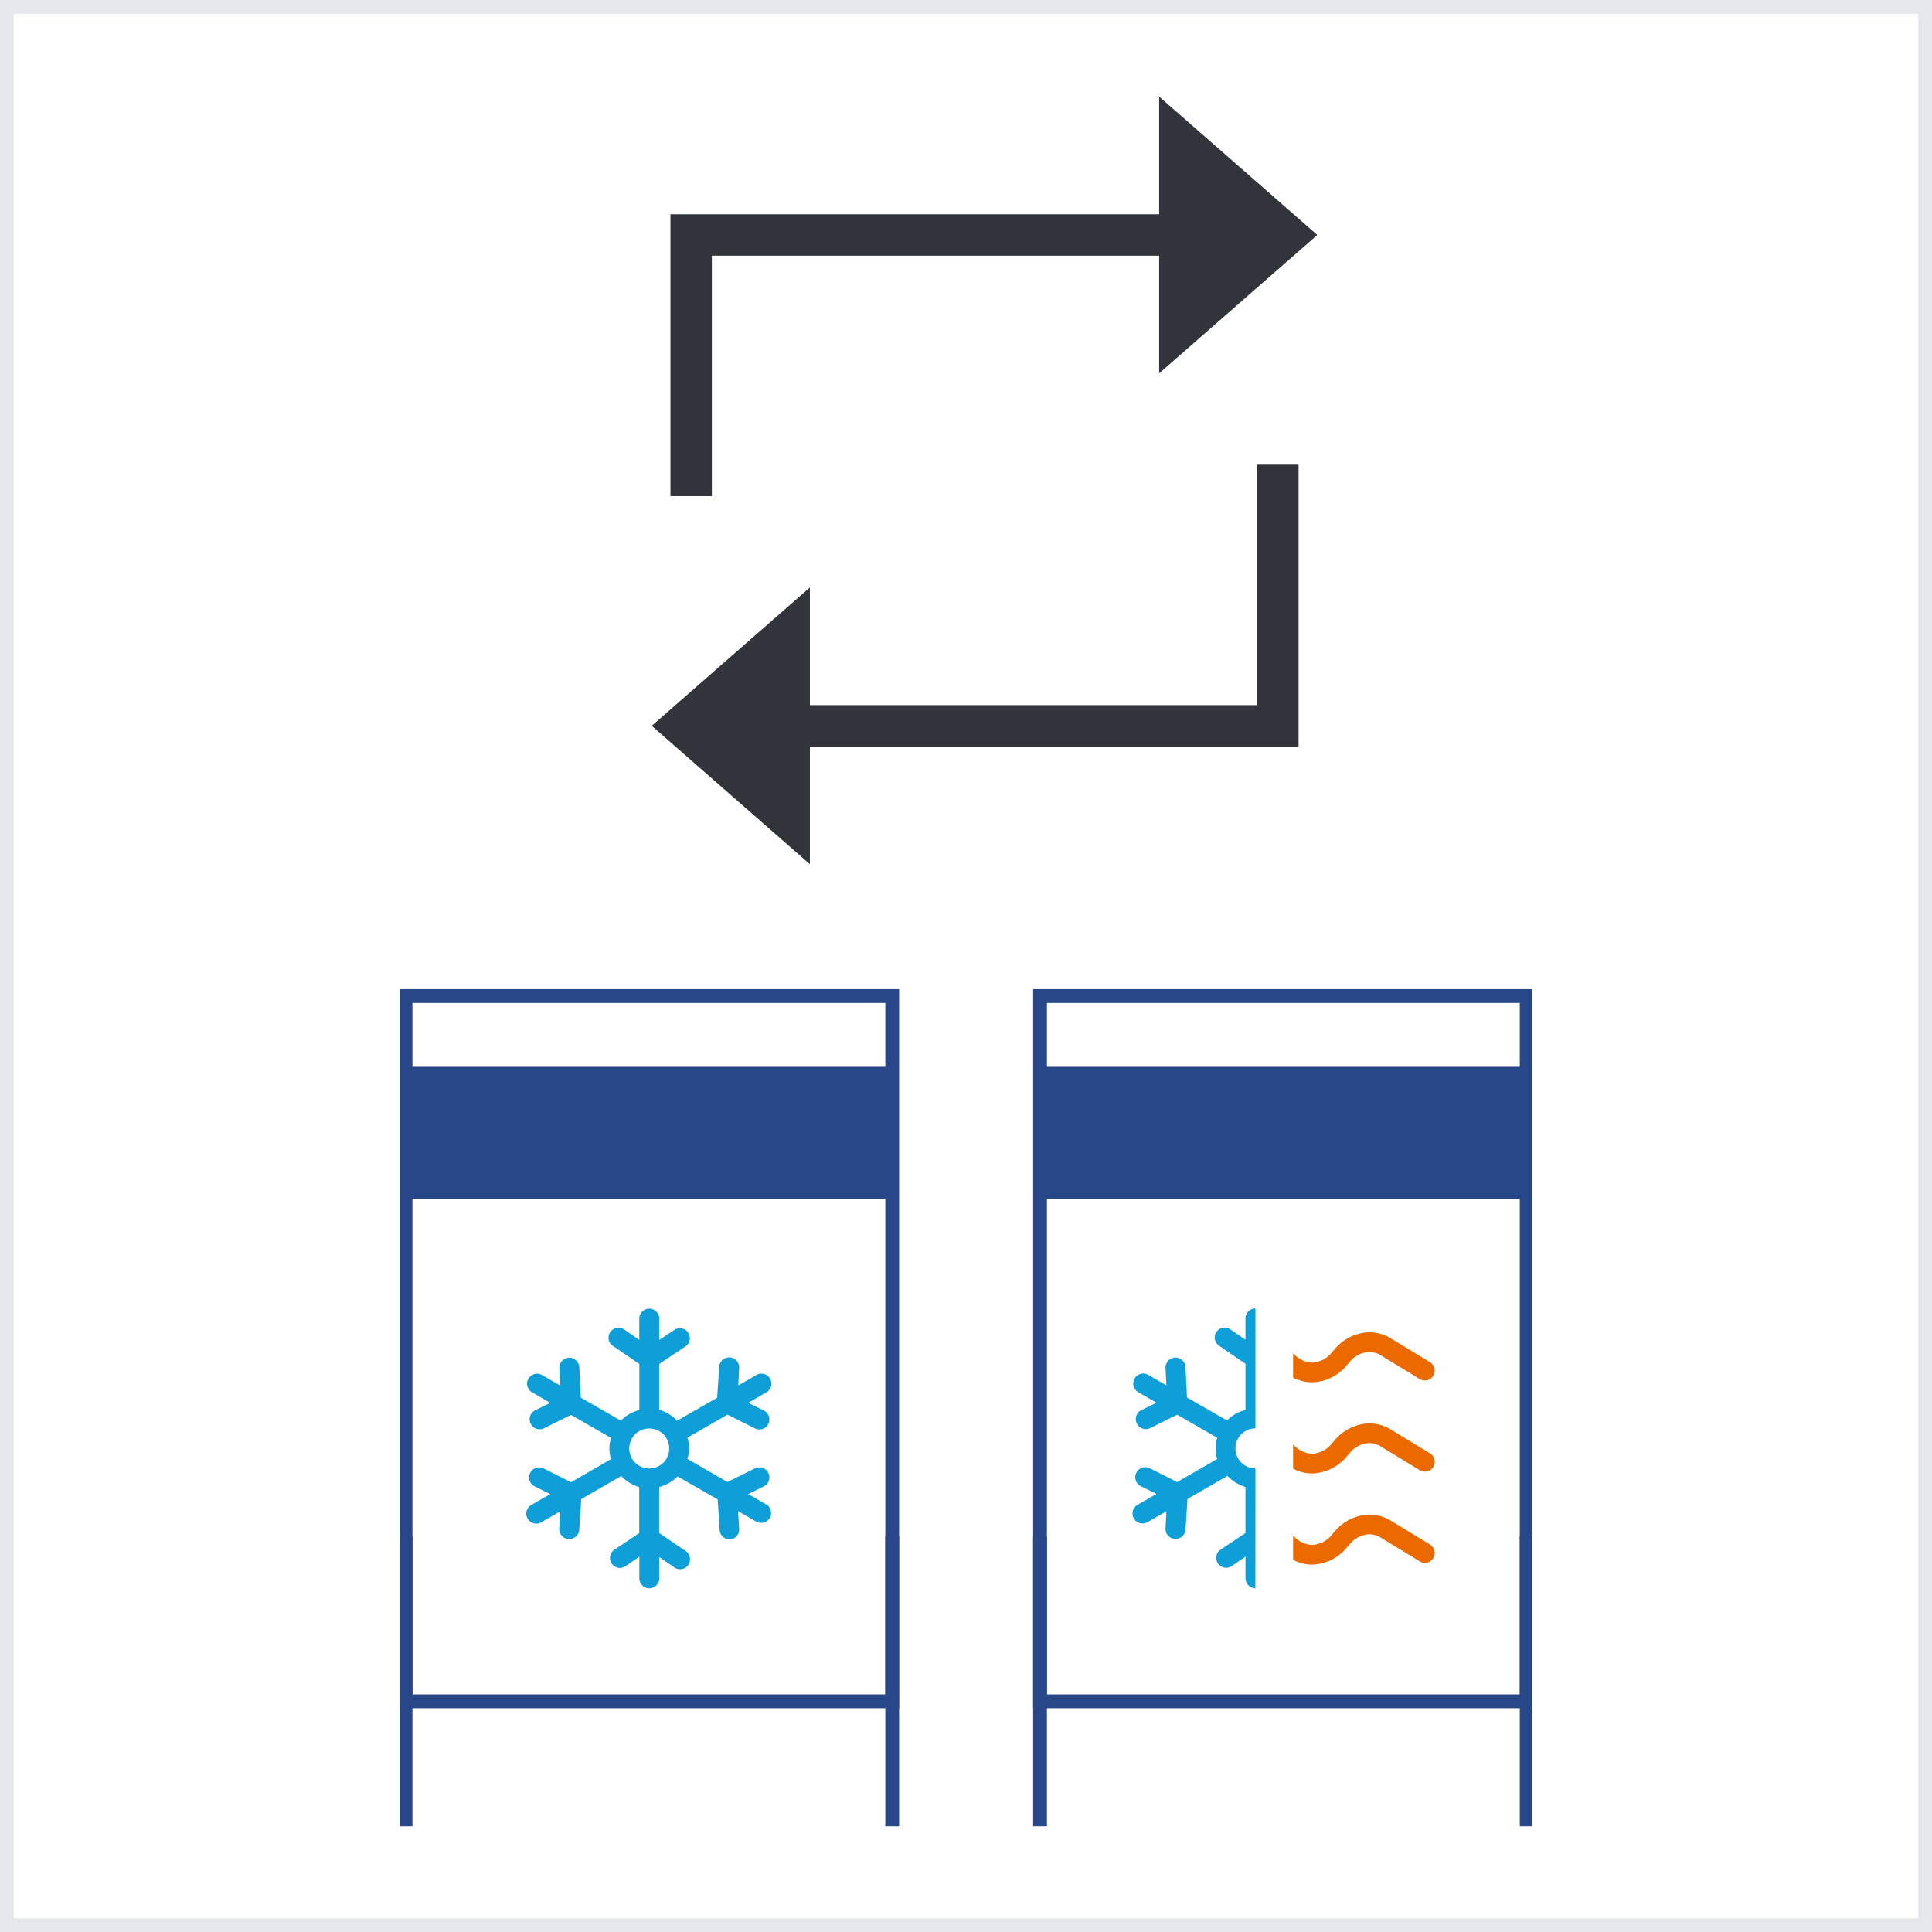
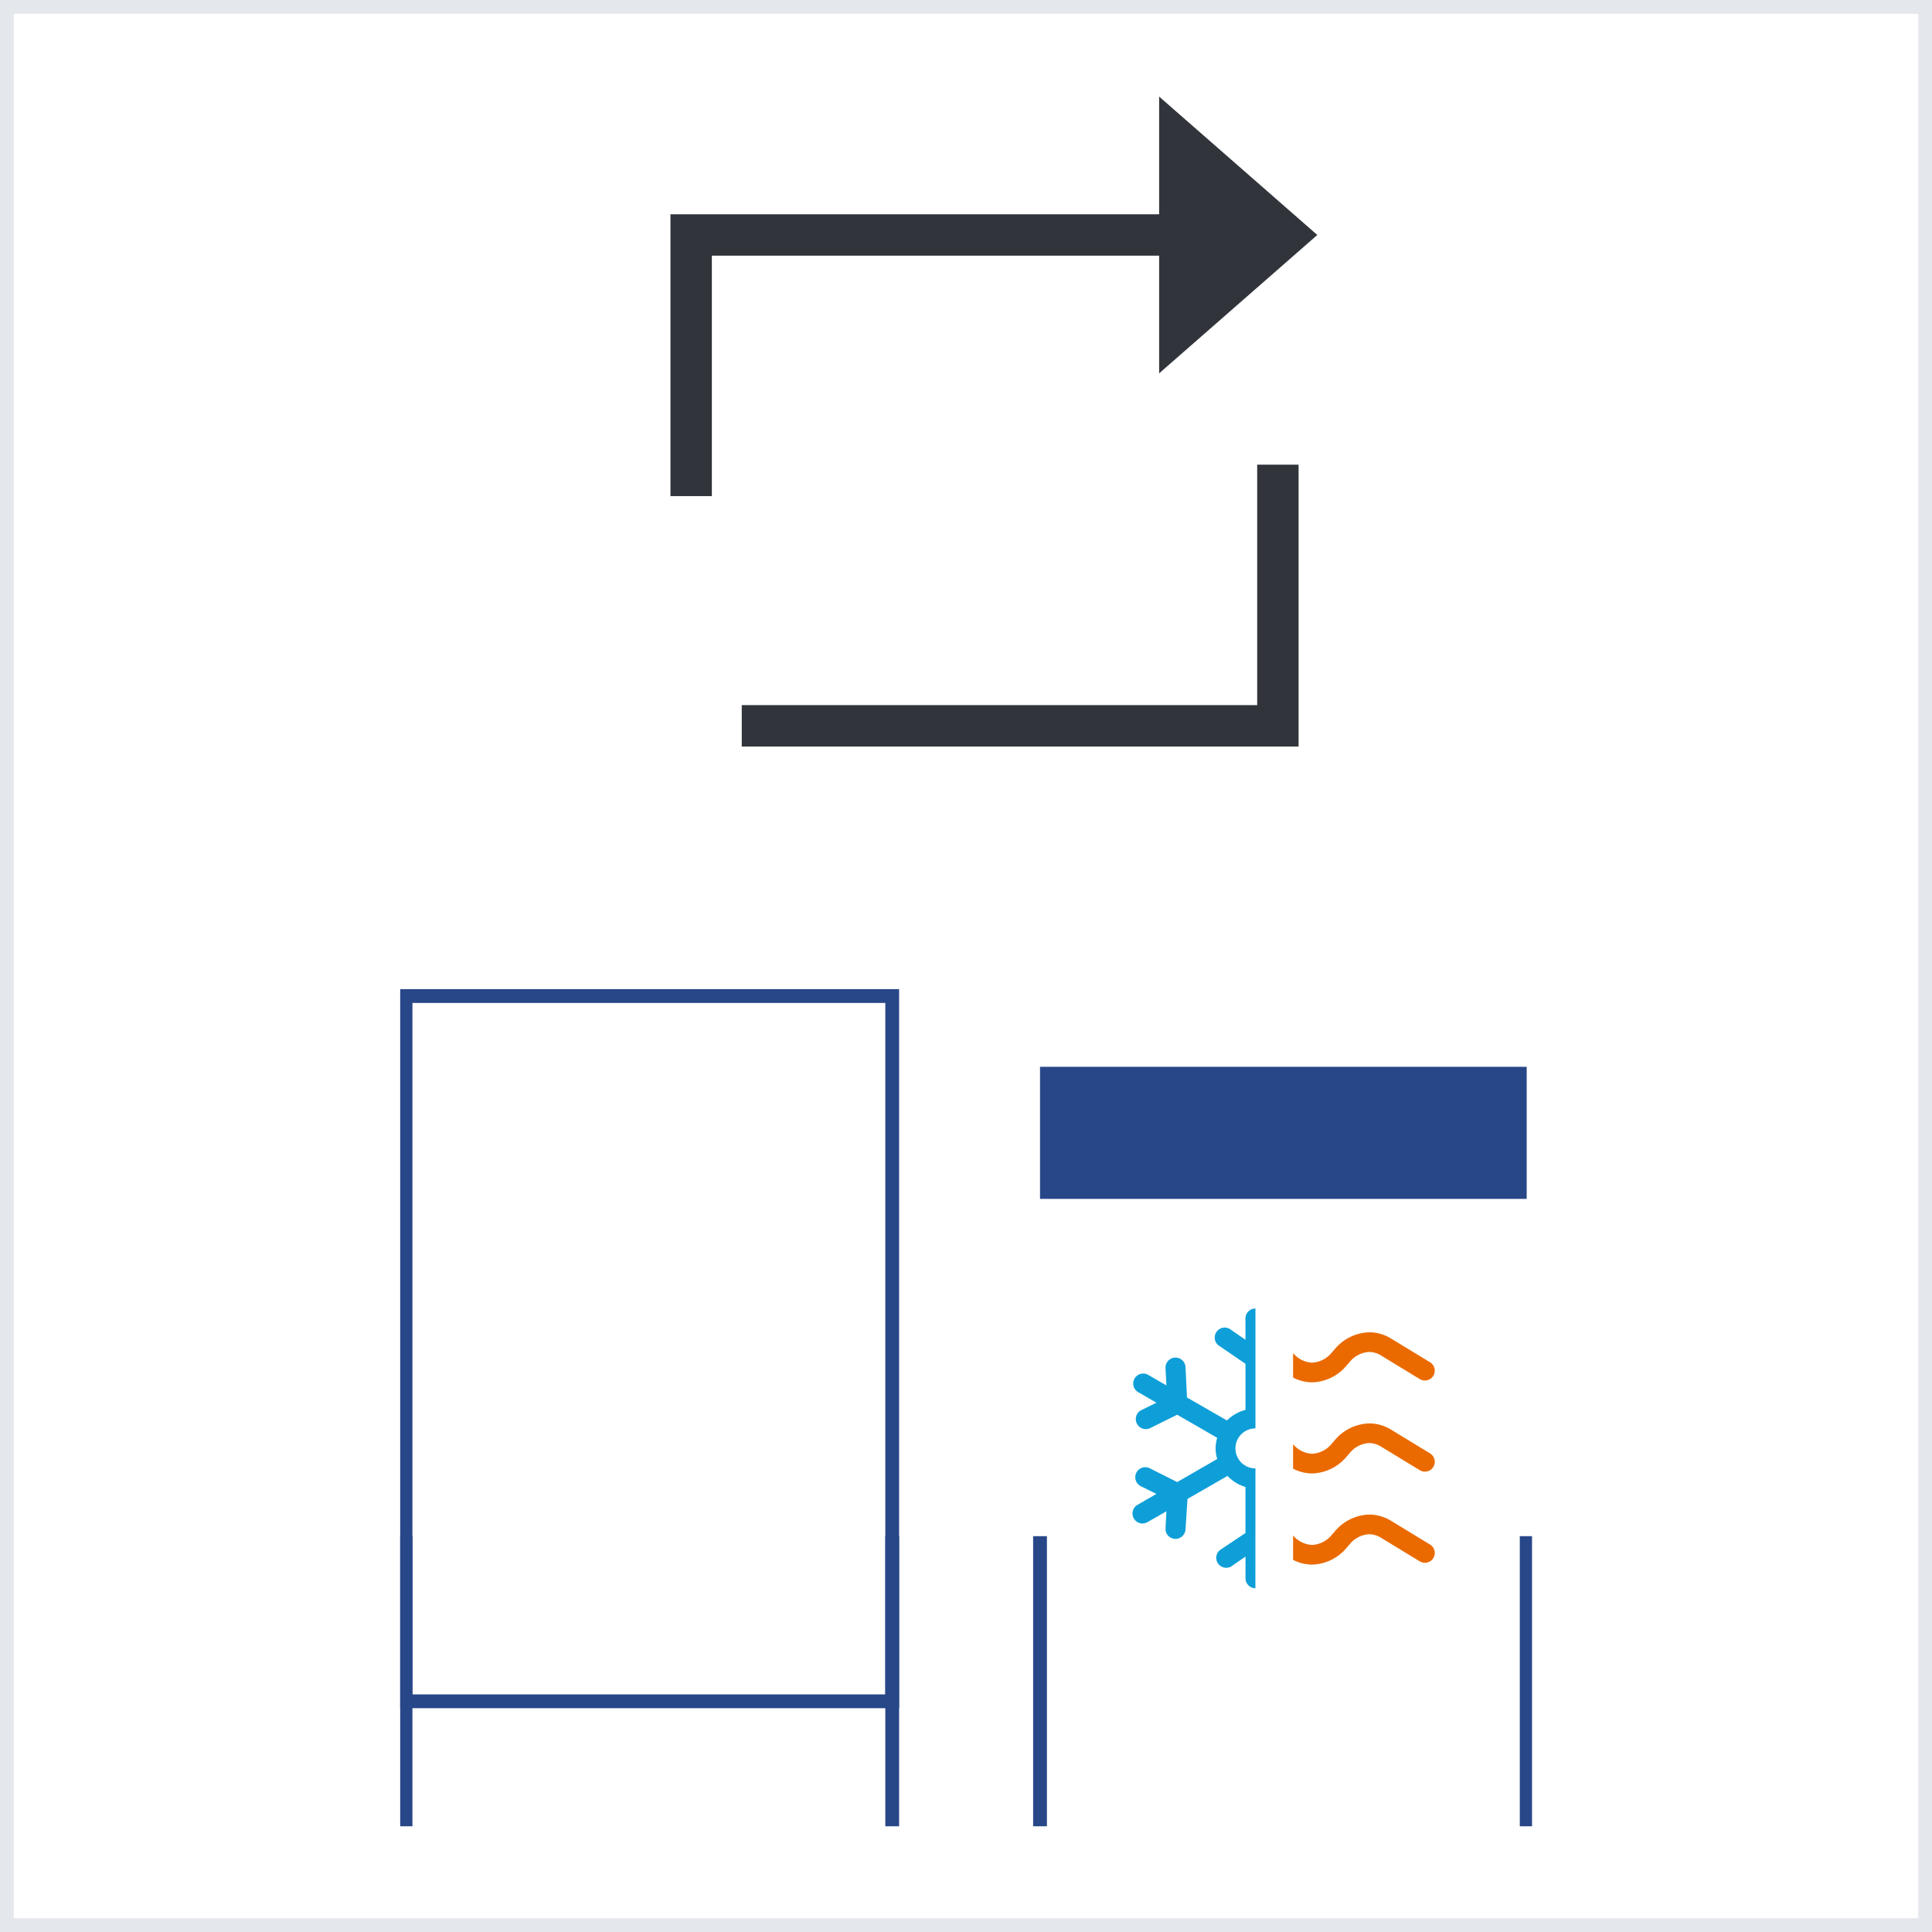
<svg xmlns="http://www.w3.org/2000/svg" width="140" height="140" viewBox="0 0 140 140">
  <defs>
    <clipPath id="clip-path">
      <rect id="사각형_3938" data-name="사각형 3938" width="82.017" height="125.34" fill="none" />
    </clipPath>
  </defs>
  <g id="ic-multifresh01" transform="translate(-933 -1810)">
    <g id="사각형_3943" data-name="사각형 3943" transform="translate(933 1810)" fill="none" stroke="#e4e8ed" stroke-width="1">
      <rect width="140" height="140" stroke="none" />
      <rect x="0.5" y="0.5" width="139" height="139" fill="none" />
    </g>
    <g id="그룹_7580" data-name="그룹 7580" transform="translate(962 1817)">
      <g id="그룹_7577" data-name="그룹 7577">
        <g id="그룹_7576" data-name="그룹 7576" clip-path="url(#clip-path)">
          <rect id="사각형_3937" data-name="사각형 3937" width="35.266" height="51.105" transform="translate(0.387 65.176)" fill="none" stroke="#284788" stroke-miterlimit="10" stroke-width="1" />
          <line id="선_148" data-name="선 148" y2="21.023" transform="translate(0.387 104.317)" fill="none" stroke="#284788" stroke-miterlimit="10" stroke-width="1" />
          <line id="선_149" data-name="선 149" y2="21.023" transform="translate(35.653 104.317)" fill="none" stroke="#284788" stroke-miterlimit="10" stroke-width="1" />
        </g>
      </g>
-       <rect id="사각형_3939" data-name="사각형 3939" width="35.266" height="9.571" transform="translate(0.387 70.305)" fill="#284788" />
      <g id="그룹_7579" data-name="그룹 7579">
        <g id="그룹_7578" data-name="그룹 7578" clip-path="url(#clip-path)">
-           <path id="패스_498" data-name="패스 498" d="M29.232,127.7l-1.34-.775,1.129-.558a.724.724,0,0,0-.644-1.3l-1.991.984-2.9-1.672a2.594,2.594,0,0,0,0-1.535l2.9-1.672,1.991,1a.724.724,0,0,0,.644-1.3l-1.129-.557,1.34-.775a.724.724,0,0,0-.724-1.253l-1.34.768.065-1.23a.726.726,0,1,0-1.448-.094l-.145,2.216-2.9,1.665h0a2.888,2.888,0,0,0-1.3-.789V117.5l1.846-1.23a.724.724,0,1,0-.8-1.2l-1.042.688v-1.542a.724.724,0,1,0-1.448,0v1.542l-1.05-.724a.724.724,0,1,0-.8,1.2l1.853,1.267v3.338a2.9,2.9,0,0,0-1.34.768l-2.9-1.665-.108-2.223a.726.726,0,1,0-1.448.116l.065,1.23-1.34-.775a.724.724,0,0,0-.724,1.253l1.339.775-1.129.557a.727.727,0,0,0,.645,1.3l1.99-.985,2.9,1.672a2.6,2.6,0,0,0,0,1.535l-2.9,1.672-1.99-1a.724.724,0,1,0-.645,1.3l1.129.558L12.2,127.7a.724.724,0,1,0,.724,1.252l1.34-.767-.065,1.23a.724.724,0,0,0,.672.768h.051a.725.725,0,0,0,.724-.681l.145-2.215,2.9-1.665a2.9,2.9,0,0,0,1.3.8v3.338l-1.846,1.23a.724.724,0,0,0,.8,1.2L20,131.461v1.571a.724.724,0,1,0,1.448,0V131.49l1.049.724a.724.724,0,1,0,.8-1.2l-1.86-1.267v-3.33a2.9,2.9,0,0,0,1.339-.768l2.9,1.665.145,2.216a.725.725,0,0,0,.724.68h.05a.724.724,0,0,0,.638-.8l-.08-1.252,1.339.775h0a.724.724,0,0,0,.724-1.252Zm-8.514-2.628a1.448,1.448,0,1,1,1.024-.424,1.448,1.448,0,0,1-1.024.424" transform="translate(-2.672 -25.661)" fill="#0e9fd8" />
-           <rect id="사각형_3940" data-name="사각형 3940" width="35.266" height="51.105" transform="translate(46.364 65.176)" fill="none" stroke="#284788" stroke-miterlimit="10" stroke-width="1" />
          <line id="선_150" data-name="선 150" y2="21.023" transform="translate(46.364 104.317)" fill="none" stroke="#284788" stroke-miterlimit="10" stroke-width="1" />
          <line id="선_151" data-name="선 151" y2="21.023" transform="translate(81.63 104.317)" fill="none" stroke="#284788" stroke-miterlimit="10" stroke-width="1" />
          <rect id="사각형_3941" data-name="사각형 3941" width="35.266" height="9.571" transform="translate(46.364 70.305)" fill="#284788" />
          <path id="패스_499" data-name="패스 499" d="M77.482,125.068a1.448,1.448,0,1,1,0-2.9v-8.688a.723.723,0,0,0-.724.724v1.542l-1.05-.724a.724.724,0,1,0-.8,1.2l1.853,1.267v3.338a2.9,2.9,0,0,0-1.34.768l-2.9-1.665-.108-2.223a.726.726,0,1,0-1.448.116l.065,1.23-1.34-.775a.724.724,0,0,0-.724,1.253l1.339.775-1.129.557a.727.727,0,0,0,.645,1.3l1.99-.985,2.9,1.672a2.6,2.6,0,0,0,0,1.535l-2.9,1.672-1.99-1a.724.724,0,1,0-.645,1.3l1.129.558-1.339.775a.724.724,0,1,0,.724,1.252l1.34-.767-.065,1.23a.724.724,0,0,0,.673.768h.051a.725.725,0,0,0,.724-.681l.145-2.215,2.9-1.665a2.9,2.9,0,0,0,1.3.8v3.338l-1.846,1.23a.724.724,0,0,0,.8,1.2l1.049-.724v1.571a.723.723,0,0,0,.362.628.734.734,0,0,0,.354.1Z" transform="translate(-15.507 -25.661)" fill="#0e9fd8" />
          <path id="패스_500" data-name="패스 500" d="M84.979,119.333a2.978,2.978,0,0,1-1.371-.347v-1.77a1.912,1.912,0,0,0,1.377.69,1.952,1.952,0,0,0,1.442-.751l.193-.218a3.38,3.38,0,0,1,2.51-1.23,3.041,3.041,0,0,1,1.595.463l2.812,1.712a.714.714,0,0,1-.742,1.22l-2.812-1.713a1.645,1.645,0,0,0-.861-.257,1.948,1.948,0,0,0-1.434.753l-.191.217a3.374,3.374,0,0,1-2.506,1.232Z" transform="translate(-18.906 -26.164)" fill="#ea6a00" />
          <path id="패스_501" data-name="패스 501" d="M84.979,136.4a2.978,2.978,0,0,1-1.371-.347v-1.77a1.912,1.912,0,0,0,1.377.69,1.952,1.952,0,0,0,1.442-.751l.193-.217a3.378,3.378,0,0,1,2.51-1.232,3.041,3.041,0,0,1,1.595.463l2.812,1.712a.714.714,0,0,1-.742,1.22l-2.812-1.712a1.647,1.647,0,0,0-.861-.258,1.947,1.947,0,0,0-1.434.753l-.191.217A3.374,3.374,0,0,1,84.99,136.4Z" transform="translate(-18.906 -30.022)" fill="#ea6a00" />
          <path id="패스_502" data-name="패스 502" d="M84.979,127.864a2.978,2.978,0,0,1-1.371-.347v-1.77a1.912,1.912,0,0,0,1.377.69,1.952,1.952,0,0,0,1.442-.751l.193-.218a3.38,3.38,0,0,1,2.51-1.23,3.041,3.041,0,0,1,1.595.463l2.812,1.712a.714.714,0,0,1-.742,1.22l-2.812-1.712a1.646,1.646,0,0,0-.861-.258,1.947,1.947,0,0,0-1.434.753l-.191.217a3.374,3.374,0,0,1-2.506,1.232Z" transform="translate(-18.906 -28.093)" fill="#ea6a00" />
          <g id="그룹_7868" data-name="그룹 7868">
            <path id="패스_503" data-name="패스 503" d="M28.743,31.881h-3V11.457H66.093v3H28.743Z" transform="translate(-6.16 -2.93)" fill="#31353b" />
            <path id="패스_504" data-name="패스 504" d="M82.526,10.027,71.065,0V20.054Z" transform="translate(-16.069)" fill="#31353b" />
          </g>
          <g id="그룹_7867" data-name="그룹 7867">
            <path id="패스_505" data-name="패스 505" d="M72.331,54.889H31.981v-3H69.331V34.465h3Z" transform="translate(-7.231 -7.793)" fill="#31353b" />
-             <path id="패스_506" data-name="패스 506" d="M23.551,55.989l11.46,10.027V45.962Z" transform="translate(-5.325 -10.393)" fill="#31353b" />
          </g>
        </g>
      </g>
    </g>
  </g>
</svg>